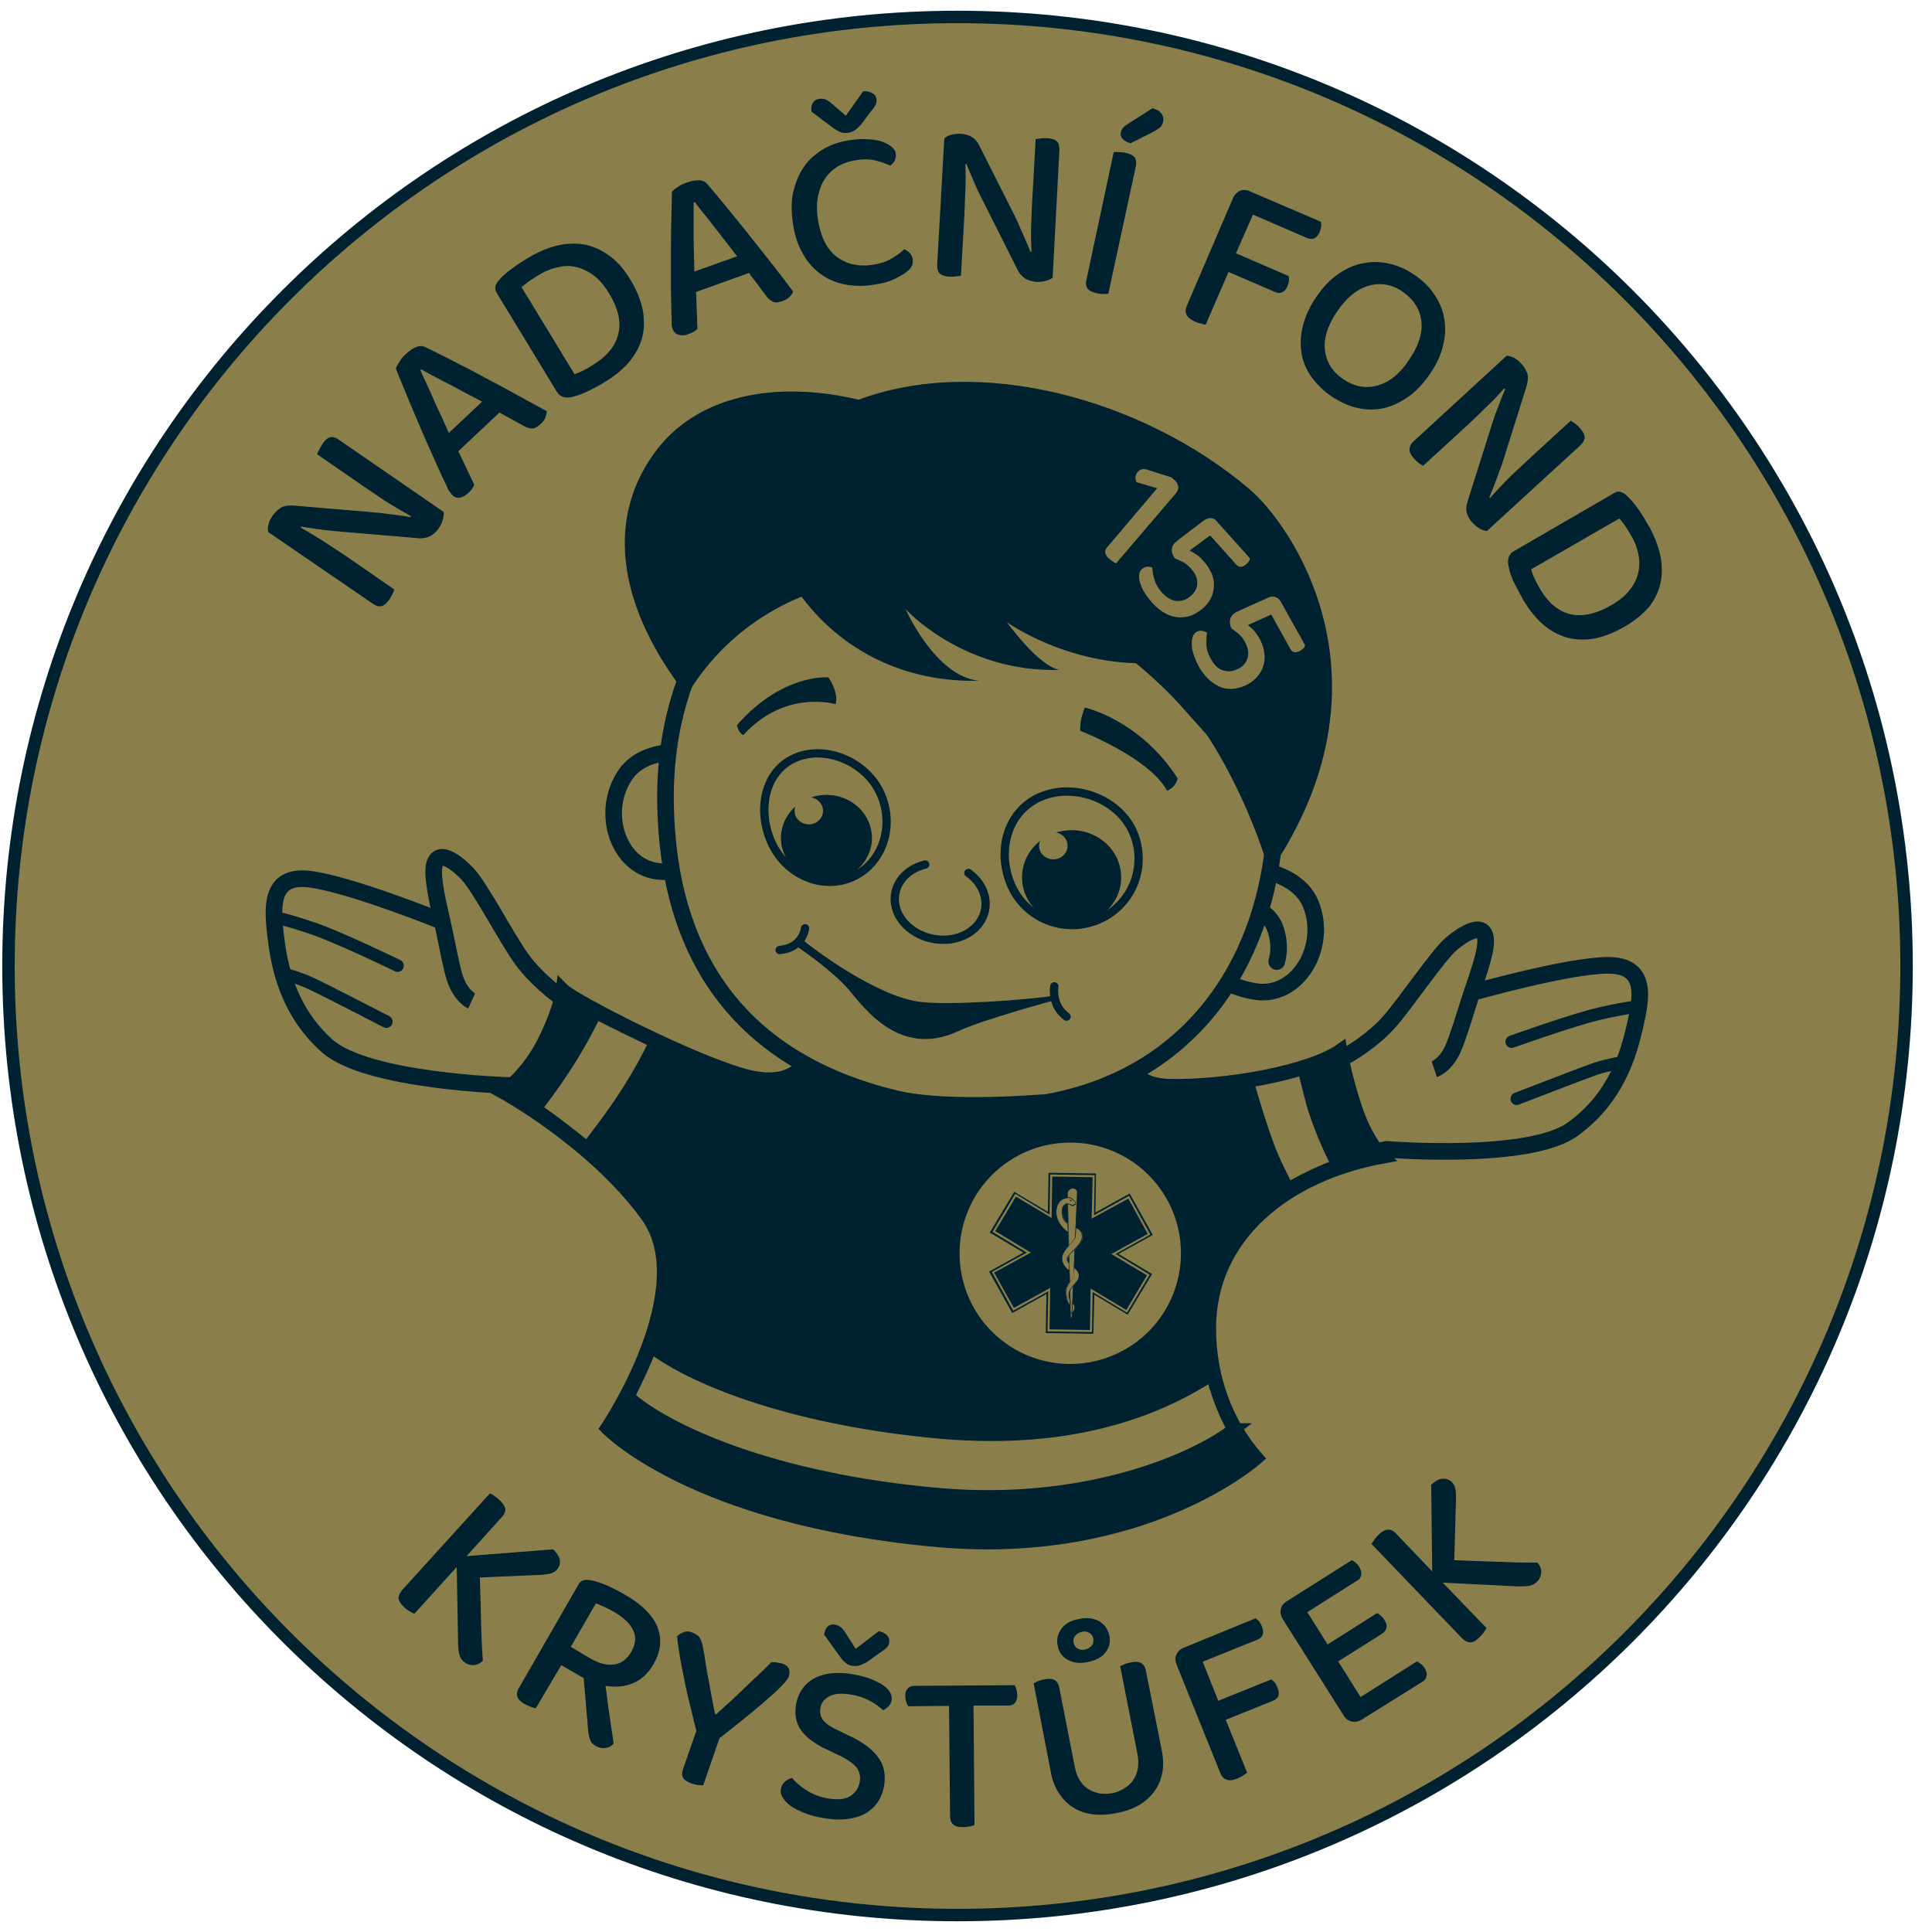
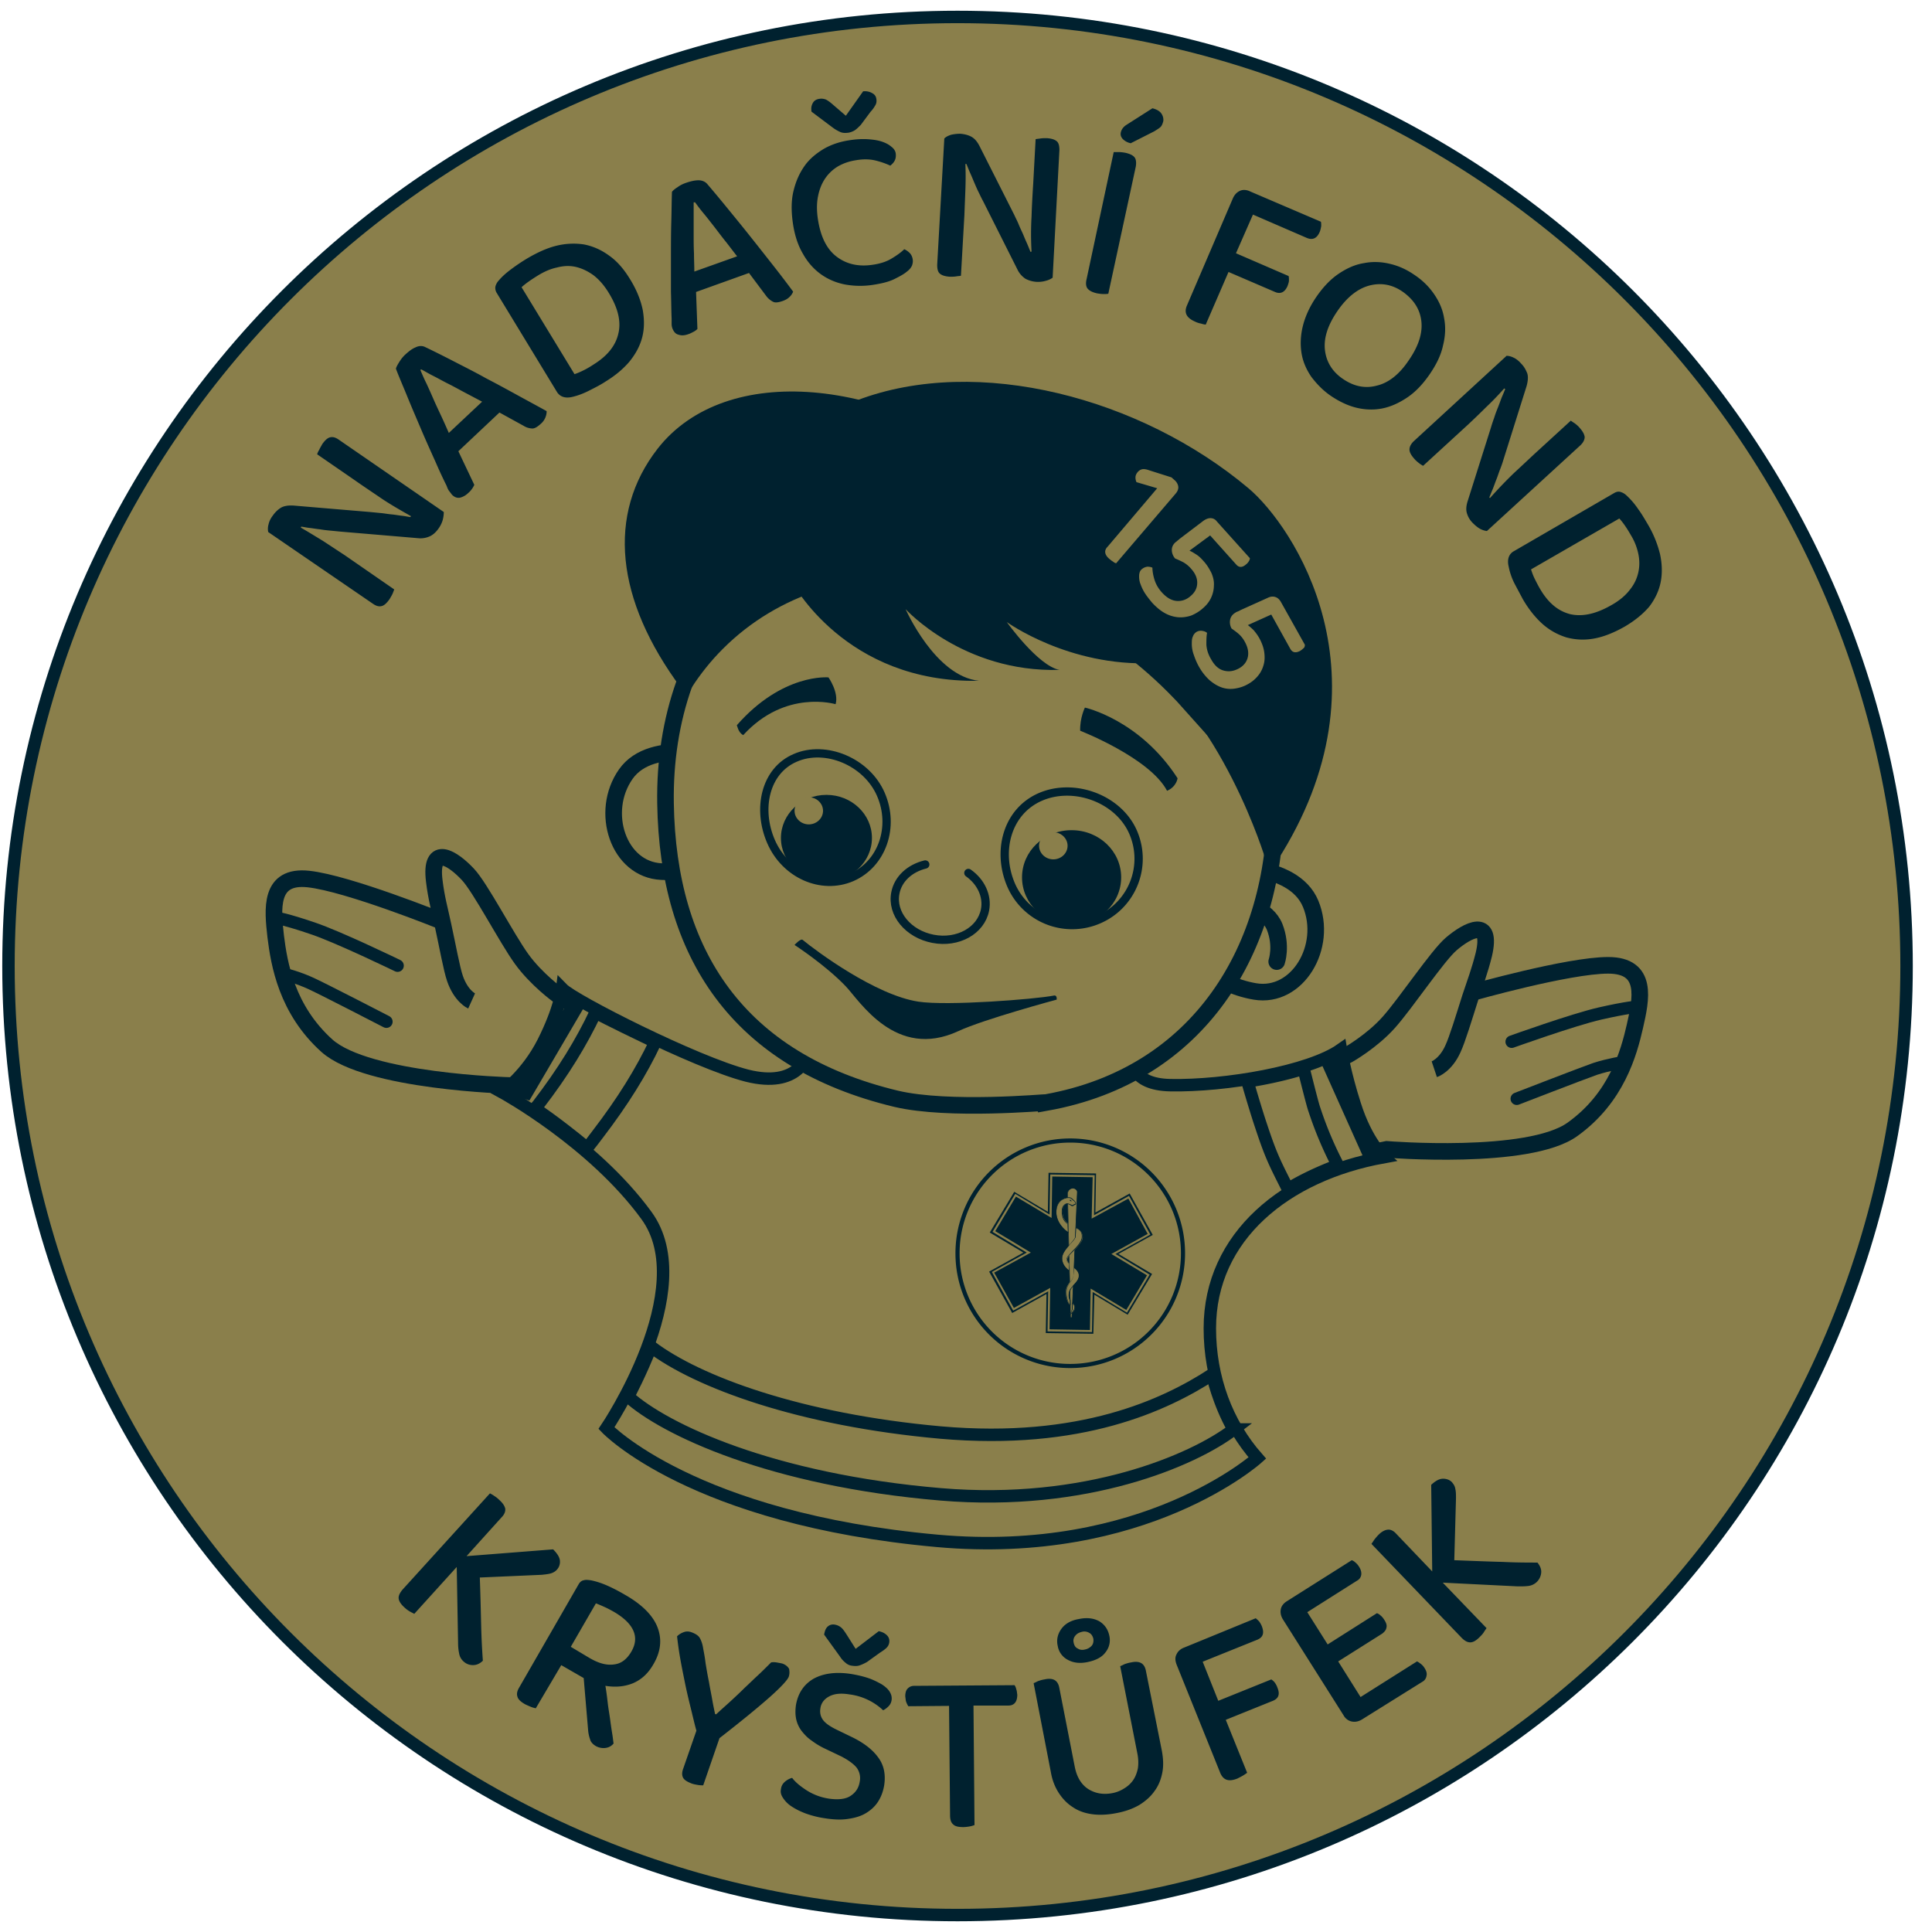
<svg xmlns="http://www.w3.org/2000/svg" fill="none" width="57" height="57" viewBox="0 0 57 57">
  <defs />
  <path fill="#8A7F4B" d="M56.25 28.5c0 15.468-12.532 28-28 28s-28-12.542-28-28c0-15.468 12.542-28 28-28s28 12.532 28 28z" />
  <path stroke="#00212F" stroke-miterlimit="10" stroke-width=".367" d="M28.25 56.5c15.464 0 28-12.536 28-28s-12.536-28-28-28-28 12.536-28 28 12.536 28 28 28z" />
  <path fill="#00212F" d="M13.063 15.336a.81.81 0 01-.12.25c-.07.101-.15.181-.25.231a.67.67 0 01-.371.06l-2.244-.19-.31-.03c-.11-.01-.211-.02-.321-.04-.11-.01-.21-.03-.3-.04-.101-.01-.181-.03-.261-.04l-.01.03c.21.12.42.25.65.39.231.15.442.291.642.421l1.463 1.012c-.01.03-.03.08-.05.13-.03.06-.06.11-.09.16-.08.11-.15.181-.231.201-.08.02-.16 0-.26-.07l-3.086-2.114a.458.458 0 01.01-.23c.02-.09.06-.17.12-.25.07-.1.15-.181.25-.241.09-.05.211-.07.371-.06l2.254.19.31.03c.111.01.211.03.322.04.11.01.21.03.3.04.1.01.18.03.26.04l.01-.03c-.3-.17-.6-.34-.881-.53-.28-.191-.551-.371-.822-.562l-1.061-.731a.49.49 0 01.06-.13c.02-.05.06-.11.09-.17.08-.11.15-.18.23-.2.08-.02.16 0 .26.07l3.096 2.133c0 .08-.01.15-.03.23zM14.736 12.17l-1.213 1.143.471.992c-.02.04-.04.08-.07.12-.03.04-.06.08-.11.12a.53.53 0 01-.25.14c-.09.01-.16-.02-.23-.09l-.091-.12c-.03-.04-.05-.1-.07-.15-.09-.18-.2-.411-.33-.712-.131-.29-.271-.6-.412-.931-.14-.33-.28-.652-.41-.972-.13-.32-.25-.591-.34-.832.01-.05.05-.12.1-.2.05-.08.11-.16.19-.23.1-.09.19-.16.29-.2.1-.05.2-.05.28-.01.251.12.532.26.842.42.31.16.631.32.952.5.33.171.641.341.952.512.31.17.59.32.841.46a.493.493 0 01-.18.38c-.09.082-.17.132-.24.132a.51.51 0 01-.261-.08l-.711-.391zM12.4 10.91c.05.12.11.26.18.4.07.15.141.31.211.471.07.16.15.33.23.5.08.171.15.332.221.492l.982-.922-.511-.27c-.17-.09-.33-.18-.491-.26-.16-.08-.3-.161-.44-.231-.141-.07-.251-.14-.351-.19l-.03.01zM18.593 8.244c.19.31.31.61.37.901.05.29.05.561-.02.822-.07.26-.2.49-.38.711-.19.22-.421.41-.701.581-.12.08-.271.16-.451.25-.17.09-.35.16-.521.2-.21.051-.37 0-.461-.15l-1.773-2.915a.276.276 0 01-.04-.19.41.41 0 01.1-.18c.11-.13.24-.24.39-.35.15-.111.301-.211.451-.301.29-.17.571-.301.852-.371.28-.07.56-.08.821-.04.26.05.511.16.742.33.23.16.44.401.62.702zm-.631.4c-.14-.23-.29-.4-.461-.53-.17-.12-.34-.2-.521-.241-.18-.04-.36-.03-.551.02-.19.04-.37.12-.551.23-.21.13-.37.24-.49.351l1.562 2.565c.09-.03.18-.07.28-.12.1-.05.2-.11.29-.17.402-.251.642-.552.722-.902.09-.361-.01-.762-.28-1.203zM22.099 8.053l-1.563.561.04 1.092c-.03.03-.07.06-.11.08-.04.02-.09.05-.15.07-.11.04-.201.05-.291.02-.09-.02-.14-.08-.18-.17a.394.394 0 01-.03-.14v-.17c-.01-.2-.01-.461-.02-.782V7.603c0-.361 0-.712.01-1.052.01-.35.01-.641.02-.892.03-.04.09-.09.17-.14.08-.06.17-.1.26-.13.12-.04.24-.07.35-.07.111 0 .201.04.261.11.18.21.38.45.601.721.22.27.451.551.681.842.231.29.451.57.672.851.22.28.41.531.58.761a.42.42 0 01-.11.16c-.05.05-.12.09-.21.12-.12.041-.21.051-.27.02a.563.563 0 01-.21-.18l-.502-.67zM20.465 5.97V6.93c0 .18 0 .361.01.551 0 .18.01.361.01.531l1.263-.45c-.12-.15-.23-.301-.35-.451-.121-.15-.231-.3-.341-.441-.11-.14-.21-.27-.311-.39-.1-.12-.18-.231-.24-.311h-.04zM26.427 4.527c.01.08 0 .15-.03.21s-.08.11-.13.15c-.13-.06-.27-.11-.43-.15-.161-.04-.352-.05-.582-.01-.2.03-.37.09-.53.18-.151.091-.281.211-.382.361-.1.15-.17.321-.21.531-.04.2-.04.431 0 .682.08.51.26.871.551 1.092.29.22.641.3 1.052.24.22-.03.41-.09.56-.18.151-.09.281-.18.382-.28.05.02.11.06.16.11s.08.12.09.19c.01.06 0 .12-.02.18a.44.44 0 01-.14.17c-.09.08-.22.15-.381.23-.16.08-.37.131-.631.171a2.5 2.5 0 01-.822-.01c-.26-.05-.5-.15-.71-.3-.211-.15-.392-.351-.532-.602-.15-.25-.25-.56-.3-.911-.05-.35-.05-.671.02-.952.07-.29.18-.53.33-.741.15-.21.351-.37.571-.501.23-.13.481-.21.752-.25.19-.03.37-.04.53-.03.16.01.301.03.421.07.12.04.21.09.28.15.081.06.121.13.131.2zm-.962-1.833c.1-.01.19.01.26.05.081.04.121.1.131.18.01.07 0 .13-.03.18-.03.05-.07.12-.14.191l-.29.39c-.07.07-.131.13-.181.161-.05.03-.12.06-.19.07-.09.01-.16.01-.23-.02a1.13 1.13 0 01-.211-.12l-.641-.481c-.02-.11 0-.19.04-.26s.11-.11.2-.12c.06-.01.12 0 .18.02.06.03.13.08.22.16l.372.32.51-.721zM30.855 8.284a.802.802 0 01-.601-.06.681.681 0 01-.24-.28L29.002 5.93c-.05-.09-.09-.18-.14-.28-.05-.101-.09-.201-.13-.291-.04-.1-.08-.19-.12-.28-.04-.091-.07-.171-.1-.241h-.03c.01.24.01.49 0 .761l-.03.761-.101 1.774c-.03.01-.08.01-.14.02-.06.01-.12.01-.19.01-.14-.01-.231-.04-.291-.09-.06-.05-.08-.14-.08-.261l.21-3.727c.05-.05.11-.08.2-.11.09-.02.18-.03.27-.03.131.01.241.04.332.09.09.05.17.14.24.28l1.022 2.024c.04.09.09.18.13.28.04.101.09.201.13.291.04.1.08.19.12.28.04.091.07.171.1.241l.03-.01a8.88 8.88 0 010-1.032c.01-.34.03-.67.05-.991l.07-1.293c.04-.01.081-.01.141-.02.06-.01.12-.01.19-.01.14.01.23.04.291.09.06.05.08.14.08.26l-.2 3.768c-.06.04-.12.07-.2.09zM32.698 8.665c-.03.01-.08.01-.14.01-.06 0-.13-.01-.19-.02-.14-.03-.23-.08-.28-.14-.05-.06-.06-.161-.03-.281l.8-3.747h.151c.06 0 .13.01.19.02.13.03.22.07.27.13.05.06.06.16.04.28l-.81 3.748zm1.303-5.47c.12.03.21.08.26.15.05.07.07.15.06.23-.02.07-.04.13-.08.17-.04.04-.11.081-.19.131l-.691.35a.458.458 0 01-.24-.13c-.05-.06-.07-.12-.05-.2.02-.08.07-.15.16-.21l.77-.491zM38.97 6.54c.01.03.01.08.01.131-.01.05-.02.11-.04.16-.08.2-.211.26-.381.19l-1.593-.69-.501 1.141 1.553.672c.01.04.01.08.01.13s-.02.1-.04.16c-.08.19-.21.25-.371.18l-1.372-.59-.672 1.552c-.03 0-.08-.01-.14-.03a.637.637 0 01-.18-.06c-.25-.11-.32-.26-.24-.46l1.362-3.177c.05-.11.12-.18.21-.22.09-.04.2-.03.3.02l2.084.892zM42.175 11.049c-.2.29-.42.52-.661.681-.24.16-.481.27-.732.32-.25.05-.51.04-.76-.02-.251-.06-.502-.18-.742-.34-.24-.16-.43-.36-.591-.571-.15-.22-.25-.45-.29-.701-.04-.25-.03-.521.04-.802.07-.28.2-.57.4-.861.2-.29.42-.521.661-.682.24-.16.481-.27.742-.31.25-.05.51-.04.76.02.261.06.502.17.732.33.24.16.431.351.581.572.15.22.25.45.29.7.05.251.04.522-.03.802-.06.29-.2.571-.4.862zm-.611-.421c.29-.42.41-.801.37-1.152-.04-.35-.22-.631-.54-.862-.311-.22-.642-.28-.992-.19-.34.09-.661.34-.942.751-.29.421-.41.802-.37 1.152.04.351.22.642.53.852.321.22.652.29.992.2.35-.08.671-.33.952-.751zM43.658 15.597c-.07-.04-.14-.1-.21-.17a.674.674 0 01-.171-.29c-.03-.101-.02-.221.03-.372l.681-2.153c.03-.1.06-.19.1-.301.03-.1.07-.2.11-.3.04-.1.07-.19.11-.291.04-.09.071-.17.101-.24l-.03-.02c-.16.18-.33.36-.531.55-.19.19-.38.371-.551.531l-1.312 1.203c-.03-.02-.07-.04-.12-.08-.05-.04-.1-.08-.14-.13-.09-.101-.141-.191-.141-.271 0-.08.04-.16.12-.24l2.745-2.525c.07 0 .14.02.22.06.08.04.15.1.21.17.091.09.141.19.181.29.03.1.02.221-.02.371l-.681 2.164c-.03.1-.06.19-.1.29-.04.101-.07.201-.11.301-.04.1-.07.19-.11.29-.04.091-.07.171-.1.241l.02.02c.23-.26.47-.51.71-.741.25-.23.491-.46.722-.671l.952-.872c.03.02.07.05.12.08.05.04.1.08.14.13.09.1.14.19.15.271 0 .08-.04.16-.12.24l-2.765 2.535a.578.578 0 01-.21-.07zM47.925 18.492c-.32.18-.621.3-.912.35-.29.05-.56.03-.811-.04-.25-.08-.49-.21-.701-.4-.21-.19-.401-.43-.571-.721l-.24-.451a1.9 1.9 0 01-.181-.521c-.05-.21.01-.37.16-.45l2.956-1.714c.07-.04.13-.05.19-.03.06.02.12.05.18.11.12.11.24.25.34.4.111.151.201.311.291.462.17.29.28.58.35.861.061.28.071.561.02.822-.05.26-.17.51-.34.731-.18.21-.42.41-.731.591zm-.38-.641c.23-.13.41-.28.54-.45.13-.161.21-.331.25-.512.04-.18.04-.36 0-.55a1.72 1.72 0 00-.22-.552c-.12-.21-.23-.37-.34-.49l-2.605 1.502c.03.09.06.18.11.28.05.1.1.2.16.301.241.41.532.651.892.741.36.08.761-.01 1.212-.27zM13.474 46.232l-1.252 1.382c-.03-.02-.08-.04-.13-.07a.833.833 0 01-.16-.12c-.1-.09-.16-.18-.17-.26-.01-.08.03-.161.11-.261l2.584-2.845c.03.02.08.04.13.08.05.03.1.07.15.12.1.09.15.17.17.25.01.08-.02.17-.11.26l-1.031 1.143 2.554-.2c.12.12.19.23.2.33.01.1-.02.19-.08.26-.05.06-.12.1-.19.12-.07.02-.17.031-.27.041l-1.823.08c.02.541.03 1.012.04 1.423.01.41.03.751.05 1.031-.09.09-.19.13-.29.13-.101 0-.191-.03-.271-.1a.4.4 0 01-.14-.25c-.02-.09-.03-.2-.03-.3l-.04-2.244zM15.808 50.4c-.04-.01-.09-.02-.14-.041a2.55 2.55 0 01-.18-.08c-.12-.07-.201-.14-.221-.22-.03-.08-.01-.17.05-.271l1.753-3.045c.04-.07.09-.11.15-.12.06-.02.13-.01.21 0 .151.03.311.08.492.16.18.08.35.17.52.27.511.29.832.621.962.972.13.35.09.711-.13 1.082-.15.26-.34.44-.591.55-.24.1-.51.131-.822.08.03.171.05.341.07.512.02.17.05.33.07.48.02.15.04.291.06.411.02.12.03.22.041.3-.07.081-.15.121-.25.131a.469.469 0 01-.261-.05c-.09-.05-.16-.12-.18-.2a1.06 1.06 0 01-.06-.28l-.13-1.533-.662-.381-.751 1.272zm1.603-1.474c.26.15.49.21.701.18.21-.02.38-.15.51-.37.131-.22.151-.43.061-.631-.09-.2-.28-.38-.571-.551-.09-.05-.18-.1-.27-.14-.09-.04-.18-.08-.261-.11l-.741 1.282.57.34zM23.271 49.467c-.03.09-.22.301-.57.611-.352.311-.842.712-1.474 1.203l-.48 1.392c-.04 0-.09 0-.15-.01s-.12-.02-.181-.04c-.13-.05-.22-.1-.26-.17-.04-.07-.04-.16 0-.27l.39-1.123c-.06-.21-.11-.44-.17-.68-.06-.241-.12-.492-.17-.742-.05-.25-.1-.491-.14-.722-.04-.23-.07-.45-.09-.64.05-.05.11-.09.19-.12.08-.031.16-.031.26.01.1.04.18.09.22.16.04.07.08.17.1.31.02.11.05.25.07.43.03.181.06.361.1.552.031.19.071.37.101.55.03.171.06.301.08.401l.03.01c.15-.14.3-.27.441-.4.14-.13.27-.25.4-.381.131-.12.261-.25.392-.37.13-.12.26-.251.39-.381.05-.01.1-.01.16 0s.11.02.16.03c.1.03.171.09.211.16.01.06.02.14-.01.23zM24.443 53.064c.28.04.501.02.651-.08.15-.1.241-.23.271-.421a.52.52 0 00-.09-.41c-.09-.111-.24-.221-.45-.331l-.482-.23c-.15-.07-.28-.151-.4-.241-.12-.08-.21-.18-.291-.28a.886.886 0 01-.16-.341c-.03-.13-.03-.27-.01-.421.06-.35.23-.611.52-.781.291-.16.662-.21 1.113-.14.18.03.35.07.5.12.15.05.281.12.391.18.11.07.19.14.24.22.05.08.07.16.06.24a.31.31 0 01-.09.191.61.61 0 01-.16.12 1.776 1.776 0 00-1.002-.47c-.25-.04-.44-.02-.59.06-.15.08-.241.2-.261.36-.02.13.01.25.09.35.08.1.22.191.43.291l.372.18c.36.17.63.371.801.602.18.23.24.51.19.841-.03.18-.09.34-.18.481-.09.14-.21.25-.36.34-.15.09-.321.14-.532.17-.2.031-.43.02-.68-.02-.211-.03-.392-.08-.562-.14-.16-.06-.3-.13-.42-.21a.847.847 0 01-.251-.25c-.06-.09-.08-.17-.06-.26.01-.09.05-.161.12-.221.06-.05.13-.09.21-.11.09.12.22.23.401.35.18.12.41.22.671.26zm1.483-4.939c.1.02.18.06.24.12s.08.13.07.21c-.01.07-.04.12-.08.16-.04.041-.11.091-.19.141l-.39.28c-.09.05-.16.08-.221.1-.06.02-.13.02-.2.01a.34.34 0 01-.21-.09.711.711 0 01-.161-.18l-.47-.65c.02-.111.05-.191.11-.241a.24.24 0 01.22-.05c.06.01.12.04.17.08.05.04.1.11.17.22l.26.411.682-.521zM28.721 50.319l.03 3.526c-.03.01-.08.03-.14.04-.06.01-.13.02-.19.02-.14 0-.24-.02-.3-.08-.061-.05-.091-.14-.091-.26L28 50.329l-1.202.01a.662.662 0 01-.06-.12c-.02-.05-.02-.11-.03-.17 0-.1.02-.18.07-.23.05-.051.11-.081.19-.081l2.965-.02c.02.03.04.07.05.12.02.05.02.1.03.16 0 .21-.09.321-.26.321h-1.032zM34.28 51.661c.041.23.051.441.011.641-.04.2-.11.381-.23.541-.11.16-.27.3-.451.411-.19.11-.411.19-.681.24-.26.05-.501.06-.712.03-.22-.03-.41-.1-.57-.21-.171-.11-.301-.25-.412-.42-.11-.17-.19-.371-.23-.602l-.51-2.634c.03-.01.07-.03.13-.06.06-.02.12-.04.19-.05.13-.03.23-.02.3.02.07.04.12.12.14.24l.451 2.304c.06.32.2.541.401.671.21.13.44.17.711.12a.99.99 0 00.35-.14c.101-.06.191-.14.261-.24.07-.1.11-.21.14-.34.02-.131.02-.271-.01-.432l-.51-2.594c.03-.01.07-.03.13-.06.06-.02.12-.04.19-.05.13-.03.23-.02.3.02.071.04.121.12.141.24l.47 2.354zm-3.075-3.105c-.04-.18 0-.35.11-.501.11-.15.281-.25.522-.29.24-.05.44-.02.6.07.16.1.251.24.291.42.04.18 0 .35-.11.491-.11.15-.29.24-.531.29-.24.05-.43.02-.591-.07a.562.562 0 01-.29-.41zm.471-.09c.02.08.05.14.12.17.06.04.13.05.21.03a.36.36 0 00.201-.11c.05-.06.06-.13.05-.21-.02-.08-.06-.14-.12-.171a.276.276 0 00-.22-.03c-.08.02-.14.05-.19.11-.05.06-.07.13-.05.21zM37.046 47.744c.03.02.06.05.1.09.03.04.06.09.08.14.08.201.04.331-.13.402l-1.613.65.46 1.153 1.564-.631c.03.02.07.05.1.09.03.04.06.09.08.15.08.19.04.32-.13.39l-1.393.562.631 1.563c-.03.02-.07.05-.12.08-.05.03-.11.06-.17.09-.25.1-.41.05-.501-.16l-1.292-3.206c-.04-.11-.05-.21 0-.3.04-.09.12-.161.23-.201l2.104-.862zM39.881 50.79a.357.357 0 01-.24-.18l-1.793-2.836c-.06-.1-.08-.2-.06-.3.02-.1.09-.18.19-.24l1.903-1.203c.03.01.07.03.11.07.04.03.08.08.11.13.05.08.07.16.06.231a.23.23 0 01-.12.17l-1.472.932.601.952 1.453-.922c.03.01.07.03.11.07.04.03.08.08.11.13.06.09.08.17.06.23-.01.07-.06.121-.12.171l-1.302.822.66 1.051 1.664-1.051c.03.01.07.04.11.07.04.03.08.07.11.12.06.09.08.17.06.24a.23.23 0 01-.12.17l-1.783 1.113c-.1.06-.2.08-.3.06zM42.565 46.692l1.293 1.343c-.02.03-.05.07-.08.12-.03.05-.08.1-.13.15-.1.1-.191.15-.271.15-.08 0-.16-.04-.25-.13l-2.665-2.775c.02-.03.05-.07.08-.12.04-.05.08-.1.13-.15.09-.09.18-.14.27-.15.08-.01.17.03.25.12l1.063 1.112-.03-2.555c.13-.12.24-.18.35-.18.1 0 .19.03.26.1.05.06.091.12.101.2.02.08.02.17.02.281l-.05 1.823c.54.02 1.012.04 1.422.05.411.02.752.02 1.032.02.08.1.12.2.11.3a.432.432 0 01-.38.39c-.09.012-.2.012-.31.012l-2.215-.11z" />
-   <path fill="#8A7F4B" d="M42.316 31.546s.33-.11.55-.602c.131-.28.331-.941.512-1.512.15-.451.28-.792.4-1.273.26-1.112-.48-.72-.961-.31-.401.34-1.343 1.753-1.844 2.314-.5.561-1.192.952-1.192.952l-.53.26 1.181 2.635.481-.1s4.188.34 5.48-.591c1.302-.932 1.663-2.254 1.843-3.046.18-.791.401-1.793-.791-1.793-1.182 0-4.037.811-4.037.811" />
  <path stroke="#00212F" stroke-miterlimit="10" stroke-width=".49" d="M42.316 31.546s.33-.11.55-.602c.131-.28.331-.941.512-1.512.15-.451.28-.792.4-1.273.26-1.112-.48-.72-.961-.31-.401.34-1.343 1.753-1.844 2.314-.5.561-1.192.952-1.192.952l-.53.26 1.181 2.635.481-.1s4.188.34 5.48-.591c1.302-.932 1.663-2.254 1.843-3.046.18-.791.401-1.793-.791-1.793-1.182 0-4.037.811-4.037.811" />
  <path fill="#8A7F4B" d="M44.599 30.734s1.813-.651 2.605-.832c.791-.18 1.102-.2 1.102-.2" />
  <path stroke="#00212F" stroke-linecap="round" stroke-miterlimit="10" stroke-width=".367" d="M44.599 30.734s1.813-.651 2.605-.832c.791-.18 1.102-.2 1.102-.2" />
-   <path fill="#8A7F4B" d="M44.749 32.417s1.913-.741 2.314-.882c.4-.13.852-.2.852-.2" />
  <path stroke="#00212F" stroke-linecap="round" stroke-miterlimit="10" stroke-width=".367" d="M44.749 32.417s1.913-.741 2.314-.882c.4-.13.852-.2.852-.2" />
  <path fill="#8A7F4B" d="M35.934 25.575s2.214-.17 2.735 1.092c.52 1.262-.39 2.795-1.643 2.584-1.252-.21-2.044-1.132-2.044-1.132l.952-2.544z" />
  <path stroke="#00212F" stroke-miterlimit="10" stroke-width=".49" d="M35.934 25.575s2.214-.17 2.735 1.092c.52 1.262-.39 2.795-1.643 2.584-1.252-.21-2.044-1.132-2.044-1.132l.952-2.544z" />
  <path stroke="#00212F" stroke-linecap="round" stroke-miterlimit="10" stroke-width=".49" d="M36.655 26.647s.731.15.952.701c.22.561.06 1.022.06 1.022" />
  <path fill="#8A7F4B" d="M13.914 29.532s-.31-.14-.49-.661c-.1-.29-.221-.972-.351-1.563-.1-.471-.2-.812-.26-1.313-.141-1.132.56-.66.99-.2.362.38 1.143 1.883 1.584 2.495.44.61 1.082 1.072 1.082 1.072l.5.32-1.462 2.494-.47-.15s-4.198-.11-5.39-1.172c-1.193-1.072-1.413-2.424-1.513-3.226-.09-.801-.2-1.823.972-1.693 1.172.13 3.927 1.243 3.927 1.243" />
  <path stroke="#00212F" stroke-miterlimit="10" stroke-width=".49" d="M13.914 29.532s-.31-.14-.49-.661c-.1-.29-.221-.972-.351-1.563-.1-.471-.2-.812-.26-1.313-.141-1.132.56-.66.99-.2.362.38 1.143 1.883 1.584 2.495.44.61 1.082 1.072 1.082 1.072l.5.32-1.462 2.494-.47-.15s-4.198-.11-5.39-1.172c-1.193-1.072-1.413-2.424-1.513-3.226-.09-.801-.2-1.823.972-1.693 1.172.13 3.927 1.243 3.927 1.243" />
  <path fill="#8A7F4B" d="M11.73 28.49s-1.733-.842-2.505-1.102c-.76-.26-1.072-.31-1.072-.31" />
  <path stroke="#00212F" stroke-linecap="round" stroke-miterlimit="10" stroke-width=".367" d="M11.73 28.49s-1.733-.842-2.505-1.102c-.76-.26-1.072-.31-1.072-.31" />
  <path fill="#8A7F4B" d="M11.4 30.143S9.576 29.2 9.186 29.02c-.381-.18-.822-.29-.822-.29" />
  <path stroke="#00212F" stroke-linecap="round" stroke-miterlimit="10" stroke-width=".367" d="M11.4 30.143S9.576 29.2 9.186 29.02c-.381-.18-.822-.29-.822-.29" />
-   <path fill="#00212F" d="M23.812 31.135s-.25.982-1.773.6c-1.523-.39-5.109-2.213-5.45-2.564 0 0-.07.601-.56 1.573-.491.972-1.213 1.483-1.213 1.483s2.675 1.462 4.258 3.636c1.583 2.174-1.182 6.271-1.182 6.271s2.534 2.675 9.757 3.326c6.121.551 9.447-2.444 9.447-2.444-.901-1.022-1.402-2.364-1.402-3.827 0-2.715 2.244-4.528 5.129-5.049 0 0-.501-.44-.852-1.553-.29-.901-.41-1.623-.41-1.623-.942.662-3.417 1.082-5.03 1.052-1.202-.02-1.131-.781-1.131-.781l.26-1.112-6.321.831-3.176-.43-.35.61z" />
  <path stroke="#00212F" stroke-miterlimit="10" stroke-width=".367" d="M23.812 31.135s-.25.982-1.773.6c-1.523-.39-5.109-2.213-5.45-2.564 0 0-.07.601-.56 1.573-.491.972-1.213 1.483-1.213 1.483s2.675 1.462 4.258 3.636c1.583 2.174-1.182 6.271-1.182 6.271s2.534 2.675 9.757 3.326c6.121.551 9.447-2.444 9.447-2.444-.901-1.022-1.402-2.364-1.402-3.827 0-2.715 2.244-4.528 5.129-5.049 0 0-.501-.44-.852-1.553-.29-.901-.41-1.623-.41-1.623-.942.662-3.417 1.082-5.03 1.052-1.202-.02-1.131-.781-1.131-.781l.26-1.112-6.321.831-3.176-.43-.35.61z" />
  <path fill="#8A7F4B" d="M34.902 36.975a3.324 3.324 0 01-3.326 3.326 3.318 3.318 0 01-3.326-3.326 3.324 3.324 0 013.326-3.326 3.324 3.324 0 013.326 3.326z" />
  <path stroke="#00212F" stroke-miterlimit="10" stroke-width=".122" d="M34.902 36.975a3.324 3.324 0 01-3.326 3.326 3.318 3.318 0 01-3.326-3.326 3.324 3.324 0 013.326-3.326 3.324 3.324 0 013.326 3.326z" />
  <path fill="#8A7F4B" d="M36.395 42.174c-1.192.912-4.368 2.274-8.636 1.914-4.999-.421-8.154-1.914-9.226-2.885 0 0 .39-.732.671-1.473 1.372 1.042 4.398 2.164 8.555 2.535 4.128.36 6.612-.812 8.005-1.714 0 0 .18.832.63 1.623z" />
  <path stroke="#00212F" stroke-miterlimit="10" stroke-width=".367" d="M36.395 42.174c-1.192.912-4.368 2.274-8.636 1.914-4.999-.421-8.154-1.914-9.226-2.885 0 0 .39-.732.671-1.473 1.372 1.042 4.398 2.164 8.555 2.535 4.128.36 6.612-.812 8.005-1.714 0 0 .18.832.63 1.623z" />
  <path fill="#8A7F4B" d="M15.788 32.708s.571.37 1.533 1.162c.12-.15.19-.24.31-.401.752-.982 1.283-1.843 1.703-2.725-1.442-.691-1.763-.872-1.763-.872-.42.882-.941 1.744-1.703 2.735-.05.06-.04.04-.08.1z" />
  <path stroke="#00212F" stroke-miterlimit="10" stroke-width=".367" d="M15.788 32.708s.571.37 1.533 1.162c.12-.15.19-.24.31-.401.752-.982 1.283-1.843 1.703-2.725-1.442-.691-1.763-.872-1.763-.872-.42.882-.941 1.744-1.703 2.735-.05.06-.04.04-.08.1z" />
  <path fill="#8A7F4B" d="M38.459 31.525s-.591.21-1.653.381c.04.16.29.992.4 1.312.301.912.411 1.102.792 1.864.701-.431 1.473-.702 1.473-.702a10.9 10.9 0 01-.692-1.643c-.06-.16-.3-1.142-.32-1.212z" />
  <path stroke="#00212F" stroke-miterlimit="10" stroke-width=".367" d="M38.459 31.525s-.591.21-1.653.381c.04.16.29.992.4 1.312.301.912.411 1.102.792 1.864.701-.431 1.473-.702 1.473-.702a10.9 10.9 0 01-.692-1.643c-.06-.16-.3-1.142-.32-1.212z" />
  <path fill="#8A7F4B" d="M30.965 34.62l-.02 1.173-1.002-.601-.701 1.152 1.002.601-1.022.571.66 1.182 1.023-.56-.02 1.161 1.352.03.02-1.172 1.002.601.691-1.162-.992-.6 1.022-.562-.661-1.182-1.022.561.02-1.172-1.352-.02z" />
  <path fill="#00212F" d="M32.257 39.35l-1.403-.02.02-1.153-1.011.561-.681-1.222 1.011-.561-.992-.591.722-1.202.992.59.02-1.151 1.402.02-.02 1.152 1.012-.561.681 1.222-1.012.561.992.591-.721 1.202-.982-.59-.03 1.151zm-1.352-.07l1.312.02.02-1.183 1.012.611.67-1.122-1.01-.61 1.031-.572-.631-1.142-1.032.571.02-1.182-1.312-.02-.02 1.182-1.012-.611-.671 1.122 1.011.611-1.031.571.63 1.142 1.033-.57-.02 1.181z" />
  <path fill="#00212F" d="M31.045 34.711l-.02 1.222-1.052-.63-.61 1.02 1.05.632-1.081.591.581 1.042 1.072-.591-.02 1.222 1.192.02.02-1.222 1.052.631.611-1.022-1.052-.63 1.072-.592-.57-1.042-1.083.591.03-1.222-1.192-.02z" />
  <path fill="#8A7F4B" fill-rule="evenodd" d="M31.496 35.212c0-.09.08-.16.16-.16.06 0 .13.05.13.12l-.16 3.686c0 .03-.04.01-.04-.01-.02-.921-.08-2.714-.09-3.636z" clip-rule="evenodd" />
  <path fill="#00212F" d="M31.616 38.878c-.01 0-.03-.02-.03-.04 0-.18-.01-.4-.02-.64-.03-.953-.06-2.255-.07-2.996 0-.04.02-.09.05-.12.03-.03.08-.05.12-.05.04 0 .08.02.1.05.02.02.03.05.03.09l-.08 1.823-.08 1.863c0 .02-.02.02-.02.02zm-.11-3.666c.01.741.05 2.043.07 2.995.01.24.01.461.02.641 0 .01.01.02.02.02v-.01l.08-1.863.08-1.823c0-.03-.01-.05-.03-.07a.149.149 0 00-.09-.04.16.16 0 00-.11.05c-.02.02-.04.06-.04.1z" />
  <path fill="#8A7F4B" fill-rule="evenodd" d="M31.536 35.332c.07 0 .09.04.14.08.04.03.07.07.07.1 0 .04-.03.02-.05.04-.01.01-.01.02-.04.02-.06 0-.08-.05-.16-.06-.06 0-.15.07-.15.21 0 .211.08.311.17.382l.01.25c-.1-.05-.37-.29-.36-.611 0-.28.18-.41.37-.41z" clip-rule="evenodd" />
  <path fill="#00212F" d="M31.525 36.374h-.01c-.11-.05-.37-.3-.36-.621.01-.3.2-.43.38-.43.06 0 .09.03.12.06l.02.02c.04.03.07.07.07.11 0 .03-.02.03-.04.04-.01 0-.02 0-.02.01 0 0-.01 0-.01.01-.01.01-.01.01-.03.01-.03 0-.05-.01-.07-.03-.02-.01-.05-.03-.09-.03-.06 0-.14.07-.14.21 0 .21.08.31.17.38l.01.261zm.01-1.032c-.17 0-.36.12-.37.41-.01.311.23.542.34.602l-.01-.24c-.09-.07-.18-.17-.17-.391 0-.15.1-.22.16-.22.04 0 .07.02.1.03.02.01.04.02.06.02.01 0 .01 0 .02-.01l.01-.01c.01 0 .02-.01.03-.01.02 0 .02 0 .02-.02 0-.03-.02-.06-.07-.09l-.02-.02c-.02-.02-.05-.05-.1-.05z" />
  <path fill="#00212F" fill-rule="evenodd" d="M31.556 35.402c.052-.01.042.021.063.042-.042 0-.053-.02-.063-.042z" clip-rule="evenodd" />
  <path fill="#8A7F4B" fill-rule="evenodd" d="M31.746 36.224l-.01.24c0 .15-.4.401-.4.661 0 .2.16.331.22.371v-.21s-.07-.05-.07-.13c0-.12.45-.421.46-.652-.01-.18-.12-.24-.2-.28z" clip-rule="evenodd" />
  <path fill="#00212F" d="M31.556 37.506l-.01-.01a.44.44 0 01-.22-.37c0-.151.13-.301.25-.431.08-.09.15-.17.15-.23l.01-.251.01.01c.06.03.2.1.19.28 0 .14-.16.3-.29.431-.09.09-.17.17-.17.22 0 .08.07.13.07.13l.01.221zm.19-1.272l-.01.23c0 .07-.07.15-.16.24-.11.13-.24.271-.24.421 0 .19.14.31.2.35v-.19c-.01-.01-.07-.06-.07-.14 0-.05.08-.13.17-.23.13-.13.28-.29.28-.42.01-.151-.07-.211-.17-.261z" />
  <path fill="#8A7F4B" fill-rule="evenodd" d="M31.686 37.396s.15.1.15.23c0 .11-.09.21-.19.31-.12.121-.14.271-.08.431v.13c-.05-.04-.12-.17-.12-.38 0-.25.22-.32.23-.55l.01-.171z" clip-rule="evenodd" />
  <path fill="#00212F" d="M31.586 38.508l-.01-.01c-.05-.04-.13-.17-.12-.38 0-.131.06-.211.12-.291.05-.08.11-.15.11-.26l.01-.181.01.01c.01 0 .15.11.15.24 0 .11-.09.22-.19.31-.12.121-.14.261-.08.422v.14zm.11-1.092l-.01.15c0 .12-.06.19-.11.27-.06.08-.11.16-.11.291 0 .19.06.31.1.36v-.11a.366.366 0 01.08-.43c.09-.09.18-.19.18-.3.01-.12-.09-.201-.13-.231z" />
  <path fill="#8A7F4B" fill-rule="evenodd" d="M31.647 38.448s.07.04.07.14c0 .09-.12.18-.14.19-.02.01-.02 0-.01-.02.01-.01.08-.09.08-.18v-.13z" clip-rule="evenodd" />
  <path fill="#00212F" d="M31.566 38.788s-.01 0-.01-.01c-.01-.01 0-.02.01-.03.01-.01.07-.09.07-.18v-.14l.01.01s.07.04.07.15c0 .09-.11.17-.14.2h-.01zm.08-.32v.11c0 .09-.06.17-.08.19 0 0 0 .01-.01.01.02-.02.13-.1.14-.18.01-.08-.03-.12-.05-.13z" />
  <path fill="#8A7F4B" d="M21.368 22.369s-2.124-.641-2.905.47c-.782 1.113-.22 2.816 1.052 2.876 1.262.06 2.233-.671 2.233-.671l-.38-2.675z" />
  <path stroke="#00212F" stroke-miterlimit="10" stroke-width=".49" d="M21.368 22.369s-2.124-.641-2.905.47c-.782 1.113-.22 2.816 1.052 2.876 1.262.06 2.233-.671 2.233-.671l-.38-2.675z" />
  <path fill="#8A7F4B" d="M26.437 32.417c-4.668-1.122-6.732-4.278-6.802-8.716-.08-5.019 3.155-8.976 9.056-8.976 4.959 0 8.946 4.008 8.946 8.966 0 4.308-2.254 8.025-6.762 8.836 0-.01-2.875.26-4.438-.11z" />
  <path stroke="#00212F" stroke-miterlimit="10" stroke-width=".49" d="M26.437 32.417c-4.668-1.122-6.732-4.278-6.802-8.716-.08-5.019 3.155-8.976 9.056-8.976 4.959 0 8.946 4.008 8.946 8.966 0 4.308-2.254 8.025-6.762 8.836 0-.01-2.875.26-4.438-.11z" />
  <path fill="#8A7F4B" d="M29.833 26.116c-.43-.992-.13-2.174.862-2.605.992-.43 2.304.05 2.735 1.042.43.992-.02 2.144-1.012 2.575a1.963 1.963 0 01-2.585-1.012z" />
  <path stroke="#00212F" stroke-linecap="round" stroke-miterlimit="10" stroke-width=".245" d="M29.833 26.116c-.43-.992-.13-2.174.862-2.605.992-.43 2.304.05 2.735 1.042.43.992-.02 2.144-1.012 2.575a1.963 1.963 0 01-2.585-1.012z" />
  <path fill="#8A7F4B" d="M22.75 24.833c-.42-.961-.18-2.093.712-2.474.891-.39 2.104.11 2.524 1.072.421.962.04 2.064-.861 2.454-.892.381-1.954-.09-2.375-1.052z" />
  <path stroke="#00212F" stroke-linecap="round" stroke-miterlimit="10" stroke-width=".245" d="M22.75 24.833c-.42-.961-.18-2.093.712-2.474.891-.39 2.104.11 2.524 1.072.421.962.04 2.064-.861 2.454-.892.381-1.954-.09-2.375-1.052z" />
  <path fill="#00212F" d="M23.441 27.879s.18-.2.24-.15c.411.34 2.155 1.633 3.417 1.823.851.13 3.436-.07 3.997-.18.1-.02.08.12.08.12s-2.154.58-2.905.931c-1.843.852-2.905-.891-3.316-1.322-.601-.631-1.513-1.222-1.513-1.222z" />
-   <path stroke="#00212F" stroke-linecap="round" stroke-miterlimit="10" stroke-width=".245" d="M31.105 29.101s-.1.551.36.892M23.752 27.388s-.06.581-.751.641" />
  <path fill="#00212F" d="M21.928 21.688c1.243-1.363 2.725-.912 2.725-.912.1-.35-.21-.791-.21-.791s-1.353-.13-2.705 1.412c.01 0 .04.22.19.29zM31.867 21.558s2.054.801 2.565 1.773c.28-.12.31-.37.31-.37-1.121-1.734-2.734-2.085-2.734-2.085s-.15.3-.14.682zM34.01 19.564c-2.484.11-4.307-1.212-4.307-1.212s.922 1.292 1.553 1.412c-2.845.08-4.538-1.793-4.538-1.793s.871 1.984 2.164 2.114c-3.957.08-5.52-2.925-5.52-2.925l.1-.772 2.865-.56 3.566.6 2.485 1.022 1.773 1.653-.14.46z" />
  <path fill="#00212F" d="M25.355 11.98c3.486-1.322 8.224-.07 11.36 2.565 1.252 1.052 4.238 5.42.801 10.77 0 0-1.302-4.379-4.057-6.172-2.725-1.783-4.818-3.917-4.818-3.917l-3.286-3.246z" />
  <path stroke="#00212F" stroke-miterlimit="10" stroke-width=".367" d="M25.355 11.98c3.486-1.322 8.224-.07 11.36 2.565 1.252 1.052 4.238 5.42.801 10.77 0 0-1.302-4.379-4.057-6.172-2.725-1.783-4.818-3.917-4.818-3.917l-3.286-3.246z" />
  <path fill="#8A7F4B" d="M32.929 16.619c-.03-.01-.06-.02-.09-.05-.04-.02-.07-.05-.11-.08-.07-.06-.11-.12-.12-.18-.01-.06.01-.121.07-.181l1.462-1.723-.611-.18a.32.32 0 01-.03-.14c0-.05.02-.101.06-.151.04-.05.09-.08.14-.09.05-.01.12 0 .2.03l.662.21.09.08c.06.05.1.12.11.19.01.07-.02.14-.07.201l-1.763 2.064zM36.845 16.559c-.02.03-.04.06-.08.09-.11.1-.21.1-.29.01l-.772-.862-.611.451c.06.02.12.06.2.11.08.05.15.12.22.2.101.11.171.231.231.351.05.12.08.24.07.37 0 .121-.03.241-.08.352-.05.11-.13.22-.25.32-.1.09-.22.16-.34.21-.121.04-.251.06-.382.05a.979.979 0 01-.39-.12c-.13-.07-.26-.18-.38-.31-.091-.11-.171-.21-.231-.31s-.1-.201-.13-.291a.652.652 0 01-.02-.23c.01-.07.03-.12.08-.16.05-.041.1-.061.16-.071.06 0 .11.01.15.03 0 .1.02.22.06.35.04.13.11.261.23.391.14.15.281.23.431.24.15.01.29-.04.411-.15.13-.11.19-.24.19-.39 0-.14-.06-.28-.19-.421a.875.875 0 00-.22-.18c-.08-.04-.16-.08-.24-.11a.383.383 0 01-.1-.25c0-.081.03-.161.11-.231.01-.01.03-.02.05-.04.02-.02.04-.03.07-.06l.7-.531c.07-.05.141-.08.211-.08s.14.03.19.1l.972 1.081c0 .03-.01.06-.03.09zM38.448 19.133c-.03.03-.06.05-.09.07-.13.07-.23.05-.29-.06l-.562-1.012-.69.311c.05.04.11.09.17.15.06.07.12.15.17.24.07.13.12.261.14.391.02.13.02.26-.01.371-.03.12-.08.23-.16.33a1 1 0 01-.31.261c-.121.07-.251.11-.382.13-.13.02-.26.01-.38-.03s-.24-.11-.36-.21c-.111-.1-.221-.23-.312-.39-.07-.121-.12-.241-.16-.361a.94.94 0 01-.06-.311c0-.09 0-.17.03-.23a.26.26 0 01.11-.14c.05-.03.11-.04.17-.03.06.01.11.03.14.06-.02.1-.02.22-.02.35.01.14.051.28.141.43.1.181.22.291.37.331.151.04.291.02.442-.06.15-.08.24-.2.27-.34.03-.14 0-.29-.09-.451a.839.839 0 00-.18-.23c-.07-.06-.14-.11-.21-.16a.385.385 0 01-.04-.271c.02-.08.07-.15.16-.2.01-.01.03-.02.06-.03.02-.01.05-.02.08-.04l.801-.361c.08-.04.15-.05.22-.03.07.02.12.06.17.14l.712 1.272c0 .06-.02.09-.05.11z" />
  <path fill="#00212F" d="M20.245 20.195c-1.913-2.575-2.133-4.999-.7-6.842 1.913-2.454 6.5-2.074 10.247.841 1.874 1.463 4.218 4.007 5.31 6.642-.16-.18-.33-.36-.51-.54-4.048-4.058-10.049-4.629-13.395-1.283-.36.36-.681.761-.951 1.182z" />
  <path stroke="#00212F" stroke-linecap="round" stroke-miterlimit="10" stroke-width=".367" d="M20.245 20.195c-1.913-2.575-2.133-4.999-.7-6.842 1.913-2.454 6.5-2.074 10.247.841 1.874 1.463 4.218 4.007 5.31 6.642-.16-.18-.33-.36-.51-.54-4.048-4.058-10.049-4.629-13.395-1.283-.36.36-.681.761-.951 1.182z" />
  <path stroke="#00212F" stroke-linecap="round" stroke-miterlimit="10" stroke-width=".245" d="M28.57 25.755c.37.26.571.681.491 1.092-.12.611-.801.992-1.533.851-.73-.14-1.232-.74-1.112-1.352.08-.42.431-.731.882-.841" />
  <path fill="#00212F" d="M30.153 25.885c0-.771.651-1.392 1.462-1.392.812 0 1.463.621 1.463 1.392 0 .772-.651 1.393-1.463 1.393-.811 0-1.462-.621-1.462-1.393zM23.04 24.723c0-.701.601-1.272 1.343-1.272.741 0 1.342.571 1.342 1.272 0 .701-.601 1.273-1.342 1.273-.742-.01-1.343-.572-1.343-1.273z" />
  <path fill="#8A7F4B" d="M23.441 23.922c0-.22.19-.401.421-.401.23 0 .42.18.42.4 0 .221-.19.401-.42.401-.23 0-.42-.18-.42-.4zM30.655 24.954c0-.22.19-.401.42-.401.231 0 .422.18.422.4 0 .221-.19.401-.421.401-.23 0-.42-.18-.42-.4z" />
</svg>